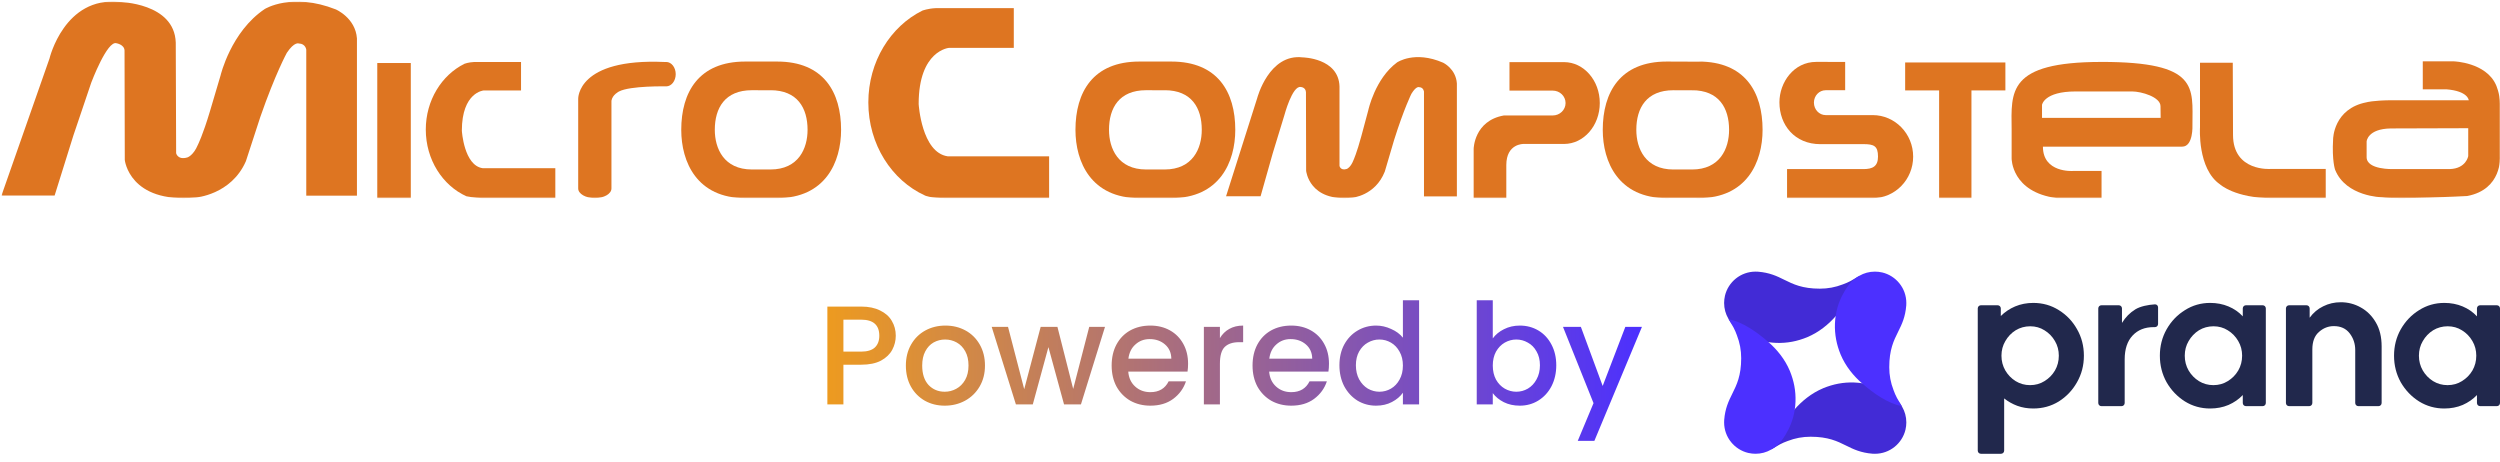
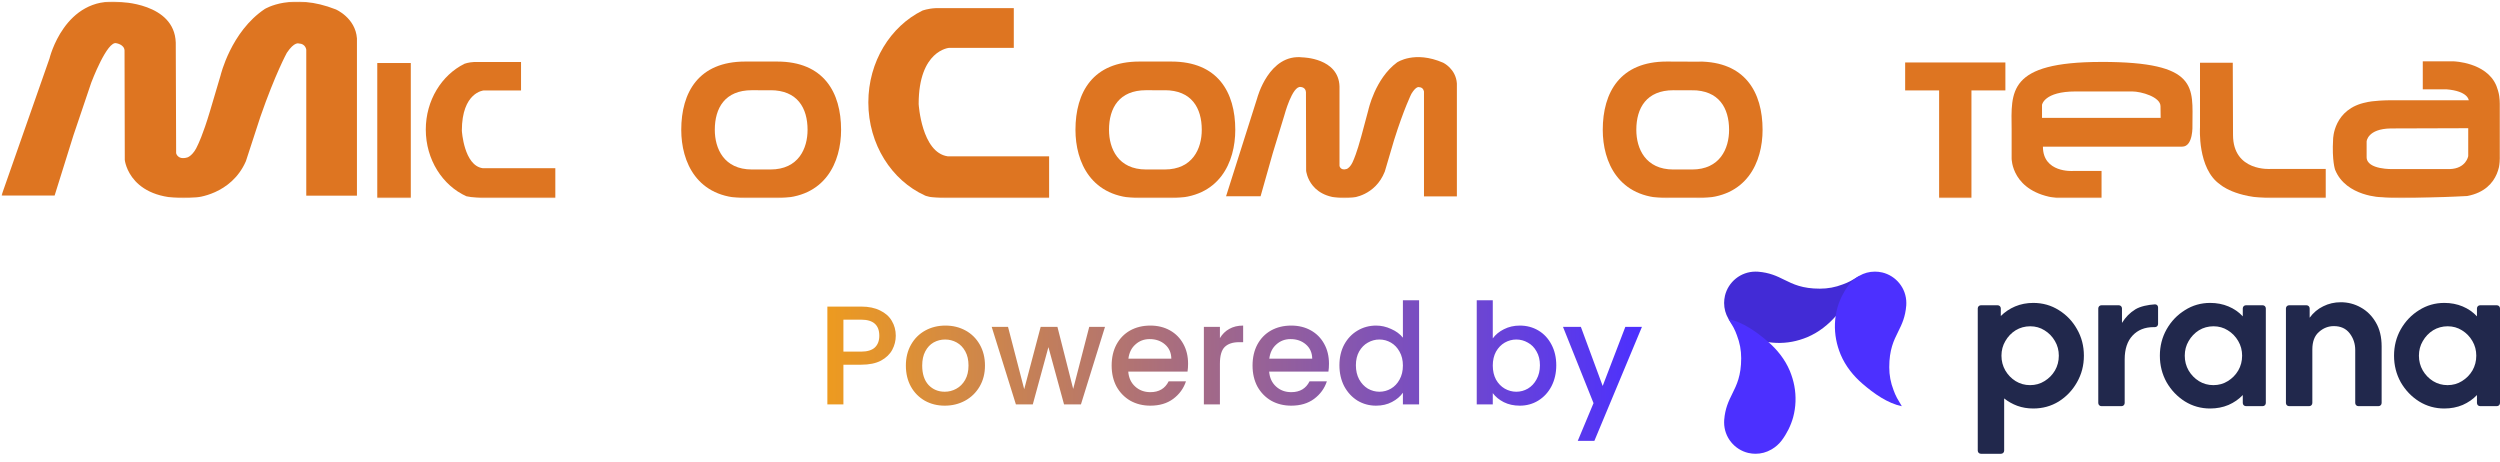
<svg xmlns="http://www.w3.org/2000/svg" width="1406" height="260" viewBox="0 0 1406 260" fill="none">
  <path d="M503.783 188.804C503.783 191.601 503.123 194.239 501.804 196.72C500.484 199.2 498.373 201.232 495.471 202.816C492.568 204.346 488.847 205.111 484.309 205.111H474.334V227.436H465.309V172.417H484.309C488.531 172.417 492.093 173.155 494.996 174.633C497.951 176.058 500.141 178.011 501.566 180.491C503.044 182.972 503.783 185.743 503.783 188.804ZM484.309 197.749C487.739 197.749 490.299 196.984 491.988 195.453C493.676 193.87 494.521 191.653 494.521 188.804C494.521 182.787 491.117 179.779 484.309 179.779H474.334V197.749H484.309ZM531.31 228.148C527.194 228.148 523.473 227.224 520.148 225.377C516.823 223.477 514.211 220.839 512.311 217.461C510.411 214.03 509.461 210.072 509.461 205.586C509.461 201.153 510.438 197.221 512.39 193.791C514.343 190.36 517.008 187.722 520.386 185.874C523.763 184.027 527.537 183.104 531.706 183.104C535.876 183.104 539.649 184.027 543.027 185.874C546.404 187.722 549.07 190.36 551.022 193.791C552.975 197.221 553.951 201.153 553.951 205.586C553.951 210.019 552.949 213.951 550.943 217.382C548.938 220.812 546.193 223.477 542.71 225.377C539.28 227.224 535.48 228.148 531.31 228.148ZM531.31 220.311C533.633 220.311 535.796 219.757 537.802 218.648C539.86 217.54 541.523 215.878 542.789 213.661C544.056 211.444 544.689 208.753 544.689 205.586C544.689 202.42 544.082 199.755 542.868 197.591C541.654 195.374 540.045 193.712 538.039 192.603C536.034 191.495 533.87 190.941 531.548 190.941C529.226 190.941 527.062 191.495 525.056 192.603C523.104 193.712 521.547 195.374 520.386 197.591C519.225 199.755 518.644 202.42 518.644 205.586C518.644 210.283 519.832 213.925 522.207 216.511C524.634 219.044 527.669 220.311 531.31 220.311ZM621.454 183.816L607.917 227.436H598.417L589.63 195.216L580.843 227.436H571.343L557.727 183.816H566.91L576.014 218.886L585.276 183.816H594.697L603.563 218.728L612.588 183.816H621.454ZM668.176 204.557C668.176 206.193 668.071 207.671 667.86 208.99H634.532C634.795 212.474 636.088 215.271 638.411 217.382C640.733 219.493 643.583 220.548 646.96 220.548C651.816 220.548 655.246 218.516 657.252 214.453H666.989C665.669 218.464 663.268 221.762 659.785 224.348C656.354 226.881 652.08 228.148 646.96 228.148C642.791 228.148 639.044 227.224 635.719 225.377C632.447 223.477 629.861 220.839 627.961 217.461C626.114 214.03 625.19 210.072 625.19 205.586C625.19 201.1 626.087 197.169 627.882 193.791C629.729 190.36 632.289 187.722 635.561 185.874C638.886 184.027 642.685 183.104 646.96 183.104C651.077 183.104 654.745 184.001 657.964 185.795C661.183 187.59 663.69 190.123 665.485 193.395C667.279 196.614 668.176 200.335 668.176 204.557ZM658.756 201.707C658.703 198.382 657.516 195.717 655.193 193.712C652.871 191.706 649.995 190.703 646.564 190.703C643.451 190.703 640.786 191.706 638.569 193.712C636.352 195.664 635.033 198.33 634.611 201.707H658.756ZM686.082 190.149C687.402 187.933 689.143 186.218 691.307 185.004C693.524 183.737 696.136 183.104 699.144 183.104V192.445H696.848C693.312 192.445 690.621 193.342 688.774 195.137C686.979 196.931 686.082 200.045 686.082 204.478V227.436H677.057V183.816H686.082V190.149ZM747.418 204.557C747.418 206.193 747.312 207.671 747.101 208.99H713.773C714.037 212.474 715.33 215.271 717.652 217.382C719.974 219.493 722.824 220.548 726.202 220.548C731.057 220.548 734.487 218.516 736.493 214.453H746.23C744.911 218.464 742.509 221.762 739.026 224.348C735.596 226.881 731.321 228.148 726.202 228.148C722.032 228.148 718.285 227.224 714.96 225.377C711.688 223.477 709.102 220.839 707.202 217.461C705.355 214.03 704.432 210.072 704.432 205.586C704.432 201.1 705.329 197.169 707.123 193.791C708.97 190.36 711.53 187.722 714.802 185.874C718.127 184.027 721.927 183.104 726.202 183.104C730.318 183.104 733.986 184.001 737.205 185.795C740.425 187.59 742.932 190.123 744.726 193.395C746.52 196.614 747.418 200.335 747.418 204.557ZM737.997 201.707C737.944 198.382 736.757 195.717 734.435 193.712C732.113 191.706 729.236 190.703 725.806 190.703C722.692 190.703 720.027 191.706 717.81 193.712C715.594 195.664 714.274 198.33 713.852 201.707H737.997ZM753.291 205.428C753.291 201.048 754.188 197.169 755.982 193.791C757.829 190.413 760.31 187.801 763.424 185.954C766.59 184.054 770.1 183.104 773.952 183.104C776.802 183.104 779.599 183.737 782.344 185.004C785.141 186.218 787.357 187.854 788.993 189.912V168.854H798.097V227.436H788.993V220.865C787.516 222.976 785.457 224.718 782.819 226.09C780.233 227.462 777.251 228.148 773.873 228.148C770.073 228.148 766.59 227.198 763.424 225.298C760.31 223.345 757.829 220.654 755.982 217.223C754.188 213.74 753.291 209.808 753.291 205.428ZM788.993 205.586C788.993 202.578 788.36 199.966 787.094 197.749C785.88 195.532 784.27 193.844 782.265 192.683C780.259 191.521 778.095 190.941 775.773 190.941C773.451 190.941 771.287 191.521 769.282 192.683C767.276 193.791 765.64 195.453 764.373 197.67C763.16 199.834 762.553 202.42 762.553 205.428C762.553 208.436 763.16 211.075 764.373 213.344C765.64 215.614 767.276 217.355 769.282 218.569C771.34 219.73 773.504 220.311 775.773 220.311C778.095 220.311 780.259 219.73 782.265 218.569C784.27 217.408 785.88 215.719 787.094 213.503C788.36 211.233 788.993 208.595 788.993 205.586ZM839.54 190.308C841.07 188.197 843.155 186.481 845.794 185.162C848.485 183.79 851.467 183.104 854.739 183.104C858.592 183.104 862.075 184.027 865.189 185.874C868.303 187.722 870.757 190.36 872.551 193.791C874.345 197.169 875.243 201.048 875.243 205.428C875.243 209.808 874.345 213.74 872.551 217.223C870.757 220.654 868.276 223.345 865.11 225.298C861.996 227.198 858.539 228.148 854.739 228.148C851.362 228.148 848.353 227.488 845.714 226.169C843.128 224.85 841.07 223.161 839.54 221.102V227.436H830.515V168.854H839.54V190.308ZM866.06 205.428C866.06 202.42 865.426 199.834 864.16 197.67C862.946 195.453 861.31 193.791 859.252 192.683C857.246 191.521 855.082 190.941 852.76 190.941C850.491 190.941 848.327 191.521 846.269 192.683C844.263 193.844 842.627 195.532 841.36 197.749C840.147 199.966 839.54 202.578 839.54 205.586C839.54 208.595 840.147 211.233 841.36 213.503C842.627 215.719 844.263 217.408 846.269 218.569C848.327 219.73 850.491 220.311 852.76 220.311C855.082 220.311 857.246 219.73 859.252 218.569C861.31 217.355 862.946 215.614 864.16 213.344C865.426 211.075 866.06 208.436 866.06 205.428ZM923.432 183.816L896.675 247.939H887.334L896.2 226.723L879.021 183.816H889.075L901.346 217.065L914.091 183.816H923.432Z" fill="url(#paint0_linear_280_151)" />
-   <path d="M1025.42 218.306C1028.17 217.184 1031.01 216.309 1033.92 215.768C1039.76 214.687 1045.8 214.893 1051.54 216.434C1056.21 217.725 1060.75 219.969 1064.62 222.881C1066.62 224.378 1068.31 226.297 1069.56 228.419C1069.62 228.522 1069.73 228.722 1069.79 228.831C1071.29 231.41 1072.12 234.406 1072.12 237.566C1072.12 238.938 1071.96 240.269 1071.66 241.56V241.6C1069.83 249.379 1062.83 255.204 1054.46 255.204C1054 255.204 1053.54 255.204 1053.08 255.163C1046.54 254.638 1042.5 252.713 1038.33 250.638C1033.26 248.116 1028.13 245.619 1018.28 245.619C1013.73 245.619 1009.61 246.394 1005.34 248.038C1004.13 248.454 1002.02 249.338 1000.94 249.963C999.158 250.991 998.139 251.563 996.304 252.673L996.313 252.657C996.313 252.657 996.307 252.657 996.304 252.66C997.97 244.716 1003.34 237.082 1009 230.541C1013.25 225.631 1018.75 221.1 1025.42 218.312L1025.42 218.306Z" fill="#422BD6" />
  <path d="M1016.35 189.655C1013.59 190.776 1010.76 191.652 1007.85 192.192C1002.01 193.273 995.973 193.067 990.224 191.527C985.557 190.236 981.018 187.992 977.145 185.079C975.144 183.583 973.456 181.664 972.206 179.542C972.146 179.439 972.034 179.239 971.981 179.129C970.48 176.554 969.646 173.557 969.646 170.398C969.646 169.026 969.811 167.695 970.105 166.404V166.363C971.937 158.585 978.936 152.76 987.308 152.76C987.767 152.76 988.227 152.76 988.683 152.8C995.226 153.325 999.268 155.25 1003.44 157.326C1008.51 159.847 1013.64 162.344 1023.49 162.344C1028.03 162.344 1032.16 161.569 1036.43 159.926C1037.63 159.51 1039.74 158.626 1040.83 158.001C1042.61 156.972 1043.63 156.4 1045.46 155.291L1045.46 155.307C1045.46 155.307 1045.46 155.307 1045.46 155.304C1043.8 163.248 1038.42 170.882 1032.76 177.423C1028.51 182.332 1023.01 186.864 1016.35 189.651V189.655Z" fill="#422BD6" />
  <path d="M1006.6 208.577C1007.72 211.321 1008.6 214.152 1009.14 217.062C1010.22 222.884 1010.02 228.915 1008.47 234.656C1007.18 239.316 1004.93 243.85 1002.02 247.716C1000.52 249.713 998.596 251.4 996.471 252.647C996.367 252.707 996.167 252.819 996.058 252.872C993.476 254.369 990.475 255.2 987.308 255.2C985.933 255.2 984.601 255.035 983.31 254.744H983.269C975.479 252.916 969.646 245.928 969.646 237.569C969.646 237.112 969.646 236.653 969.687 236.197C970.212 229.662 972.141 225.628 974.219 221.465C976.745 216.402 979.243 211.284 979.243 201.446C979.243 196.908 978.468 192.786 976.82 188.523C976.405 187.317 975.52 185.211 974.895 184.13C973.866 182.355 973.285 181.326 972.175 179.495L972.216 179.504C980.171 181.167 987.799 186.533 994.348 192.186C999.262 196.43 1003.8 201.921 1006.6 208.574L1006.6 208.577Z" fill="#4C30FF" />
  <path d="M1035.17 199.388C1034.04 196.644 1033.17 193.813 1032.63 190.904C1031.54 185.082 1031.75 179.05 1033.29 173.309C1034.58 168.65 1036.84 164.115 1039.75 160.25C1041.25 158.253 1043.17 156.565 1045.3 155.318C1045.4 155.259 1045.6 155.146 1045.71 155.093C1048.29 153.59 1051.29 152.759 1054.46 152.759C1055.84 152.759 1057.17 152.924 1058.46 153.215H1058.5C1066.29 155.046 1072.12 162.034 1072.12 170.394C1072.12 170.85 1072.12 171.309 1072.08 171.766C1071.56 178.3 1069.63 182.335 1067.55 186.497C1065.02 191.557 1062.52 196.679 1062.52 206.517C1062.52 211.054 1063.3 215.176 1064.94 219.436C1065.36 220.642 1066.25 222.748 1066.87 223.83C1067.9 225.605 1068.48 226.633 1069.59 228.464L1069.55 228.455C1061.59 226.792 1053.97 221.426 1047.42 215.773C1042.5 211.529 1037.96 206.038 1035.17 199.385V199.388Z" fill="#4C30FF" />
  <path d="M1114.05 255.202C1113.08 255.202 1112.29 254.414 1112.29 253.445V173.438C1112.29 172.469 1113.08 171.682 1114.05 171.682H1123.49C1124.46 171.682 1125.25 172.469 1125.25 173.438V177.732C1127.52 175.463 1130.2 173.666 1133.29 172.341C1136.44 171.016 1139.85 170.357 1143.51 170.357C1148.8 170.357 1153.6 171.713 1157.88 174.422C1162.17 177.069 1165.58 180.632 1168.1 185.107C1170.68 189.582 1171.98 194.563 1171.98 200.048C1171.98 205.532 1170.69 210.451 1168.1 214.989C1165.58 219.464 1162.17 223.057 1157.88 225.767C1153.59 228.414 1148.8 229.739 1143.51 229.739C1140.29 229.739 1137.29 229.236 1134.52 228.226C1131.81 227.217 1129.35 225.829 1127.14 224.067V253.445C1127.14 254.417 1126.35 255.202 1125.38 255.202H1114.05ZM1141.71 216.598C1144.73 216.598 1147.45 215.842 1149.84 214.329C1152.3 212.817 1154.26 210.829 1155.71 208.373C1157.16 205.851 1157.88 203.076 1157.88 200.051C1157.88 197.026 1157.16 194.282 1155.71 191.823C1154.26 189.301 1152.3 187.285 1149.84 185.769C1147.44 184.257 1144.77 183.501 1141.8 183.501C1138.84 183.501 1136.03 184.257 1133.57 185.769C1131.17 187.282 1129.25 189.301 1127.8 191.823C1126.35 194.282 1125.62 197.023 1125.62 200.051C1125.62 203.079 1126.35 205.851 1127.8 208.373C1129.25 210.832 1131.17 212.817 1133.57 214.329C1136.03 215.842 1138.74 216.598 1141.71 216.598H1141.71Z" fill="#21284C" />
  <path d="M1181.82 228.417C1180.86 228.417 1180.07 227.629 1180.07 226.661V173.438C1180.07 172.469 1180.86 171.682 1181.82 171.682H1191.65C1192.62 171.682 1193.4 172.469 1193.4 173.438V181.61C1195.42 178.332 1197.94 175.779 1200.97 173.95C1203.65 172.313 1208.06 171.385 1211.95 171.166C1212.92 171.11 1213.7 171.9 1213.7 172.872V182.219C1213.7 183.188 1212.92 183.976 1211.95 183.976H1211.19C1206.27 183.976 1202.33 185.551 1199.37 188.704C1196.4 191.857 1194.92 196.332 1194.92 202.132V226.664C1194.92 227.636 1194.13 228.42 1193.17 228.42H1181.83L1181.82 228.417Z" fill="#21284C" />
  <path d="M1242.99 229.742C1237.82 229.742 1233.09 228.417 1228.81 225.77C1224.52 223.061 1221.08 219.467 1218.5 214.992C1215.97 210.454 1214.71 205.473 1214.71 200.051C1214.71 194.629 1215.97 189.682 1218.5 185.204C1221.08 180.666 1224.52 177.072 1228.81 174.422C1233.09 171.713 1237.82 170.357 1242.99 170.357C1246.71 170.357 1250.15 171.019 1253.3 172.341C1256.46 173.666 1259.14 175.525 1261.34 177.919V173.435C1261.34 172.466 1262.13 171.679 1263.1 171.679H1272.54C1273.52 171.679 1274.3 172.466 1274.3 173.435V226.658C1274.3 227.629 1273.51 228.414 1272.54 228.414H1263.1C1262.13 228.414 1261.34 227.626 1261.34 226.658V222.173C1259.14 224.504 1256.46 226.364 1253.3 227.751C1250.15 229.076 1246.71 229.739 1242.99 229.739V229.742ZM1244.79 216.598C1247.82 216.598 1250.53 215.842 1252.93 214.329C1255.39 212.817 1257.34 210.829 1258.79 208.373C1260.24 205.851 1260.97 203.076 1260.97 200.051C1260.97 197.026 1260.24 194.282 1258.79 191.823C1257.34 189.301 1255.39 187.285 1252.93 185.769C1250.53 184.257 1247.85 183.501 1244.89 183.501C1241.92 183.501 1239.11 184.257 1236.65 185.769C1234.26 187.282 1232.33 189.301 1230.88 191.823C1229.43 194.282 1228.71 197.023 1228.71 200.051C1228.71 203.079 1229.43 205.851 1230.88 208.373C1232.33 210.832 1234.26 212.817 1236.65 214.329C1239.11 215.842 1241.82 216.598 1244.79 216.598H1244.79Z" fill="#21284C" />
  <path d="M1287.37 228.417C1286.4 228.417 1285.61 227.629 1285.61 226.661V173.438C1285.61 172.469 1286.4 171.682 1287.37 171.682H1297.19C1298.16 171.682 1298.95 172.469 1298.95 173.438V178.679C1301.03 175.841 1303.58 173.697 1306.61 172.247C1309.63 170.735 1312.91 169.979 1316.45 169.979C1320.48 169.979 1324.23 170.957 1327.7 172.91C1331.24 174.863 1334.07 177.701 1336.21 181.419C1338.36 185.076 1339.43 189.551 1339.43 194.848V226.661C1339.43 227.633 1338.64 228.417 1337.67 228.417H1326.34C1325.37 228.417 1324.58 227.629 1324.58 226.661V196.835C1324.58 193.304 1323.54 190.185 1321.46 187.473C1319.38 184.763 1316.41 183.407 1312.57 183.407C1309.42 183.407 1306.61 184.51 1304.15 186.716C1301.69 188.86 1300.46 192.138 1300.46 196.551V226.661C1300.46 227.633 1299.67 228.417 1298.71 228.417H1287.37Z" fill="#21284C" />
  <path d="M1374.69 229.742C1369.52 229.742 1364.79 228.417 1360.5 225.77C1356.21 223.061 1352.78 219.467 1350.19 214.992C1347.67 210.454 1346.41 205.473 1346.41 200.051C1346.41 194.629 1347.67 189.682 1350.19 185.204C1352.78 180.666 1356.22 177.072 1360.5 174.422C1364.79 171.713 1369.52 170.357 1374.69 170.357C1378.41 170.357 1381.85 171.019 1385 172.341C1388.15 173.663 1390.83 175.525 1393.04 177.919V173.435C1393.04 172.466 1393.83 171.679 1394.8 171.679H1404.24C1405.21 171.679 1406 172.466 1406 173.435V226.658C1406 227.629 1405.21 228.414 1404.24 228.414H1394.8C1393.82 228.414 1393.04 227.626 1393.04 226.658V222.173C1390.83 224.504 1388.15 226.364 1385 227.751C1381.85 229.076 1378.41 229.739 1374.69 229.739V229.742ZM1376.49 216.598C1379.51 216.598 1382.23 215.842 1384.62 214.329C1387.08 212.817 1389.04 210.829 1390.49 208.373C1391.94 205.851 1392.66 203.076 1392.66 200.051C1392.66 197.026 1391.94 194.282 1390.49 191.823C1389.04 189.301 1387.08 187.285 1384.62 185.769C1382.22 184.257 1379.54 183.501 1376.58 183.501C1373.62 183.501 1370.81 184.257 1368.35 185.769C1365.95 187.282 1364.03 189.301 1362.58 191.823C1361.13 194.282 1360.4 197.023 1360.4 200.051C1360.4 203.079 1361.13 205.851 1362.58 208.373C1364.03 210.832 1365.95 212.817 1368.35 214.329C1370.81 215.842 1373.52 216.598 1376.48 216.598H1376.49Z" fill="#21284C" />
  <mask id="mask0_280_151" style="mask-type:luminance" maskUnits="userSpaceOnUse" x="0" y="0" width="1406" height="112">
    <path d="M1406 0.889H0.827V111.439H1406V0.889Z" fill="white" />
  </mask>
  <g mask="url(#mask0_280_151)">
    <path fill-rule="evenodd" clip-rule="evenodd" d="M138.285 90.674L146.424 65.71C154.885 41.39 161.317 29.708 161.317 29.708C165.601 23.277 168.07 24.458 168.07 24.458C171.925 24.565 172.247 27.99 172.247 27.99V110.055H200.744V21.58C199.885 10.005 188.858 5.292 188.858 5.292C164.108 -4.458 148.894 5.077 148.894 5.077C129.824 17.833 124.037 42.464 124.037 42.464L118.035 62.715C114.073 75.996 111.281 81.462 111.281 81.462C108.715 87.571 105.386 88.537 105.386 88.537C99.921 90.148 99.062 86.175 99.062 86.175L98.847 23.932C98.106 1.544 67.151 1.115 67.151 1.115C36.185 -2.214 27.831 32.929 27.831 32.929L0.827 109.969H30.72L41.253 76.254L51.324 46.469C51.324 46.469 60.322 22.536 65.54 24.329C65.54 24.329 69.9 25.048 70.039 28.398L70.179 89.966C70.179 89.966 72.681 114.532 109.96 111.107C109.96 111.107 129.964 109.679 138.285 90.674Z" fill="#DE7521" />
    <path fill-rule="evenodd" clip-rule="evenodd" d="M778.794 96.536L784.077 78.626C789.574 61.178 793.751 52.792 793.751 52.792C796.532 48.175 798.132 49.023 798.132 49.023C800.634 49.099 800.849 51.557 800.849 51.557V110.451H819.349V46.951C818.791 38.641 811.629 35.269 811.629 35.269C795.566 28.268 785.677 35.119 785.677 35.119C773.297 44.267 769.539 61.951 769.539 61.951L765.641 76.479C763.064 86.013 761.26 89.932 761.26 89.932C759.585 94.313 757.438 95.011 757.438 95.011C753.895 96.16 753.336 93.314 753.336 93.314V48.648C752.853 32.574 732.603 32.273 732.603 32.273C713.619 30.04 707.07 55.111 707.07 55.111L689.536 110.387H708.949L715.788 86.196L722.327 64.818C722.327 64.818 726.794 48.003 731.55 48.927C731.55 48.927 734.288 49.002 734.471 51.847L734.568 96.031C734.568 96.031 736.189 113.662 760.401 111.203C760.401 111.203 773.383 110.183 778.784 96.546" fill="#DE7521" />
    <path d="M231.033 35.443H212.179V111.442H231.033V35.443Z" fill="#DE7521" />
    <path fill-rule="evenodd" clip-rule="evenodd" d="M271.46 94.581H312.316V111.438H271.031C266.747 111.299 262.28 110.375 262.28 110.375C248.891 104.287 239.463 89.792 239.463 72.87C239.463 56.399 248.397 42.215 261.238 35.859C261.238 35.859 263.461 35.011 266.607 34.871H293.031V50.87H272.029C272.029 50.87 259.746 51.793 259.746 73.514C259.746 73.514 260.895 93.088 271.46 94.592" fill="#DE7521" />
    <path fill-rule="evenodd" clip-rule="evenodd" d="M533.008 87.917H590.023V111.442H532.407C522.883 111.442 520.199 109.949 520.199 109.949C501.505 101.456 488.352 81.217 488.352 57.616C488.352 34.628 500.829 14.839 518.738 5.97C518.738 5.97 521.842 4.789 526.222 4.585H570.159V26.908H533.803C533.803 26.908 516.655 28.207 516.655 58.507C516.655 58.507 518.255 85.812 533.008 87.917Z" fill="#DE7521" />
-     <path fill-rule="evenodd" clip-rule="evenodd" d="M373.74 34.862C324.456 32.65 325.176 55.574 325.176 55.574V105.996C325.176 108.992 329.363 111.43 334.528 111.43C339.693 111.43 343.88 109.003 343.88 105.996V56.637C344.449 53.212 348.164 51.43 348.164 51.43C354.446 48.144 374.664 48.574 374.664 48.574C377.627 48.574 380.022 45.503 380.022 41.713C380.022 37.922 377.627 34.852 374.664 34.852H373.74V34.862Z" fill="#DE7521" />
    <path fill-rule="evenodd" clip-rule="evenodd" d="M437.07 34.617H438.563H419.085C392.994 34.617 383.137 51.807 383.137 73.024C383.137 91.074 391.92 111.431 419.085 111.431C419.494 111.431 419.902 111.442 420.31 111.431H435.857C436.265 111.442 436.673 111.431 437.081 111.431C464.236 111.431 473.029 91.074 473.029 73.024C473.029 51.807 463.173 34.617 437.081 34.617M433.302 95.315C433.065 95.315 432.829 95.315 432.593 95.304H423.574C423.337 95.304 423.101 95.315 422.865 95.315C407.103 95.315 402.003 83.504 402.003 73.024C402.003 60.709 407.725 50.734 422.865 50.734L434.171 50.777L433.312 50.734C448.452 50.734 454.175 60.719 454.175 73.024C454.175 83.504 449.075 95.315 433.312 95.315" fill="#DE7521" />
    <path fill-rule="evenodd" clip-rule="evenodd" d="M658.784 34.617H660.276H640.788C614.697 34.617 604.84 51.807 604.84 73.024C604.84 91.074 613.623 111.431 640.788 111.431C641.196 111.431 641.604 111.442 642.012 111.431H657.549C657.957 111.442 658.365 111.431 658.773 111.431C685.928 111.431 694.721 91.074 694.721 73.024C694.721 51.807 684.865 34.617 658.773 34.617M655.004 95.315C654.768 95.315 654.532 95.315 654.296 95.304H645.276C645.04 95.304 644.804 95.315 644.568 95.315C628.805 95.315 623.705 83.504 623.705 73.024C623.705 60.709 629.428 50.734 644.568 50.734L655.874 50.777L655.015 50.734C670.155 50.734 675.877 60.719 675.877 73.024C675.877 83.504 670.777 95.315 655.015 95.315" fill="#DE7521" />
    <path fill-rule="evenodd" clip-rule="evenodd" d="M955.335 34.617L956.817 34.692L937.339 34.617C911.248 34.617 901.391 51.807 901.391 73.024C901.391 91.074 910.174 111.431 937.339 111.431C937.747 111.431 938.155 111.431 938.563 111.41H954.1C954.508 111.421 954.916 111.431 955.324 111.431C982.479 111.431 991.273 91.074 991.273 73.024C991.273 51.807 981.416 34.617 955.324 34.617M951.566 95.326C951.33 95.326 951.094 95.326 950.858 95.315H941.838C941.602 95.315 941.366 95.326 941.13 95.326C925.367 95.326 920.267 83.515 920.267 73.035C920.267 60.719 925.99 50.745 941.13 50.745L952.436 50.788L951.577 50.745C966.716 50.745 972.439 60.73 972.439 73.035C972.439 83.515 967.339 95.326 951.577 95.326" fill="#DE7521" />
-     <path fill-rule="evenodd" clip-rule="evenodd" d="M845.719 64.937H873.25C877.244 64.937 880.476 61.813 880.476 57.947C880.476 54.082 877.233 50.958 873.25 50.958H848.93V34.938H879.681H879.627C890.719 34.938 899.717 45.234 899.717 57.947C899.717 70.66 890.719 80.957 879.627 80.957H856.865C856.865 80.957 847.147 80.657 847.147 92.833V111.44H828.787V83.695C828.787 83.695 829.001 67.944 845.719 64.948" fill="#DE7521" />
-     <path fill-rule="evenodd" clip-rule="evenodd" d="M1026.76 50.744C1023.11 50.744 1020.15 53.836 1020.15 57.712C1020.15 61.588 1023.11 64.734 1026.76 64.734H1053.19C1065.77 64.734 1075.96 75.192 1075.96 88.088C1075.96 100.983 1065.77 111.441 1053.19 111.441H1051.75H1051.96H1005.04V95.099H1048C1053.19 95.099 1056.19 93.542 1056.19 88.077C1056.19 82.075 1053.89 81.055 1048 81.055L1047.09 81.076H1023.79C1009.35 81.076 1000.75 70.35 1000.75 57.54C1000.75 46.331 1008.79 34.81 1021.43 34.81H1024.01L1037.72 34.82V50.733H1026.77L1026.76 50.744Z" fill="#DE7521" />
    <path fill-rule="evenodd" clip-rule="evenodd" d="M1127.83 35.132H1071.46V50.851H1090.56V111.441H1108.74V50.851H1127.83V35.132Z" fill="#DE7521" />
    <path fill-rule="evenodd" clip-rule="evenodd" d="M1181.92 34.831C1128.77 34.831 1131.15 51.624 1131.34 72.744V89.108C1131.34 89.108 1131.14 108.08 1156.82 111.431H1181.91V96.151H1165.72C1165.72 96.151 1148.94 97.322 1148.94 82.472H1227.25C1233.62 82.472 1233.03 70.361 1233.03 70.361C1233.03 49.23 1236.84 34.82 1181.92 34.82M1148.43 66.28V58.979C1148.43 58.979 1149.52 51.431 1167.32 51.431H1199.12C1204.25 51.431 1215.07 54.534 1215.07 59.741L1215.15 66.291H1148.43V66.28Z" fill="#DE7521" />
    <path fill-rule="evenodd" clip-rule="evenodd" d="M1255.71 35.293H1237.28V71.574C1237.28 71.574 1235.72 94.863 1248.57 103.721C1248.57 103.721 1257 111.441 1277.71 111.441H1307.99V95.013H1276.99C1276.99 95.013 1255.85 96.656 1255.85 75.869L1255.71 35.304V35.293Z" fill="#DE7521" />
    <path fill-rule="evenodd" clip-rule="evenodd" d="M1405.99 88.228V58.368C1405.99 52.516 1403.7 47.652 1403.7 47.652C1397.99 35.079 1380.13 34.51 1380.13 34.51H1362.57V50.229H1375.85C1388.13 51.228 1388.42 56.371 1388.42 56.371H1344.57C1334.28 56.51 1331 57.52 1331 57.52C1312.28 61.095 1312.14 78.232 1312.14 78.232C1311.43 90.515 1313.28 95.519 1313.28 95.519C1319.42 110.658 1339.57 110.948 1339.57 110.948C1347.43 112.376 1387.56 110.24 1387.56 110.24C1407.28 106.524 1405.99 88.239 1405.99 88.239M1388.13 87.809C1388.13 87.809 1386.99 94.81 1377.71 95.089H1345.85C1345.85 95.089 1330.99 95.594 1330.99 88.379V79.52C1330.99 79.52 1331.49 72.444 1344.56 72.24L1388.13 72.101V87.809Z" fill="#DE7521" />
  </g>
  <defs>
    <linearGradient id="paint0_linear_280_151" x1="459.339" y1="199.936" x2="924.339" y2="199.936" gradientUnits="userSpaceOnUse">
      <stop stop-color="#EF9C1D" />
      <stop offset="1" stop-color="#4C30FF" />
    </linearGradient>
  </defs>
</svg>